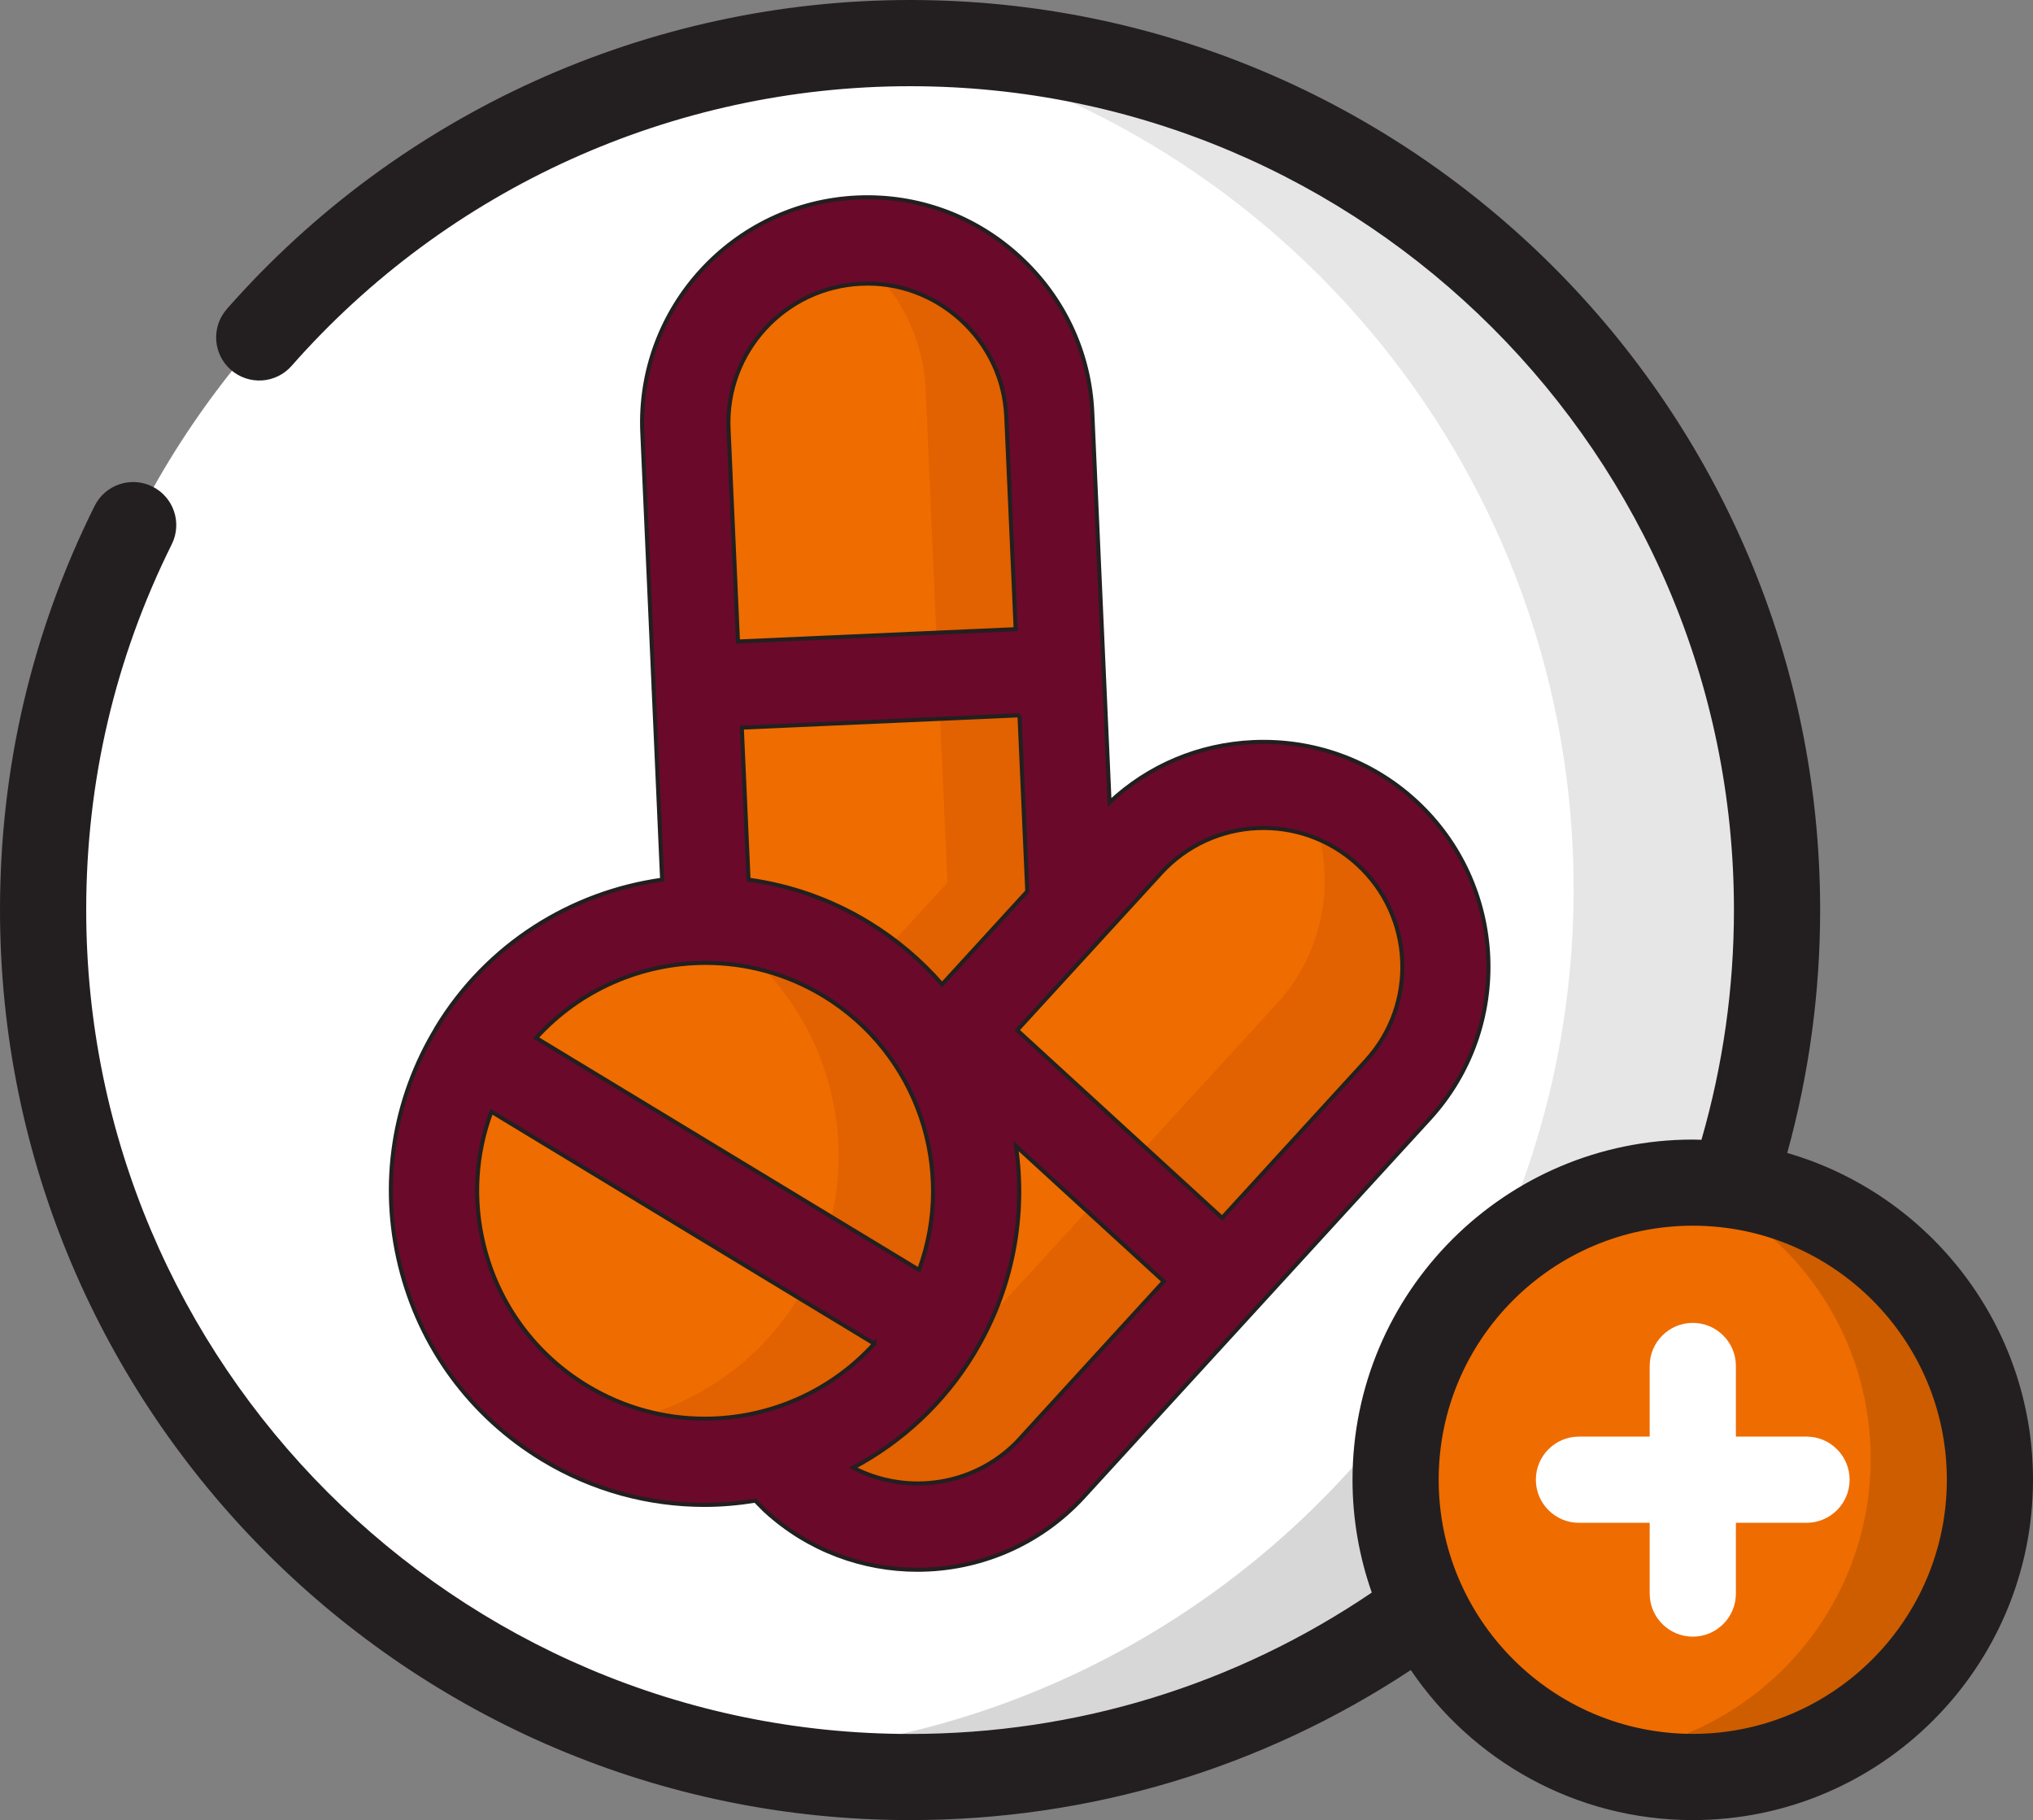
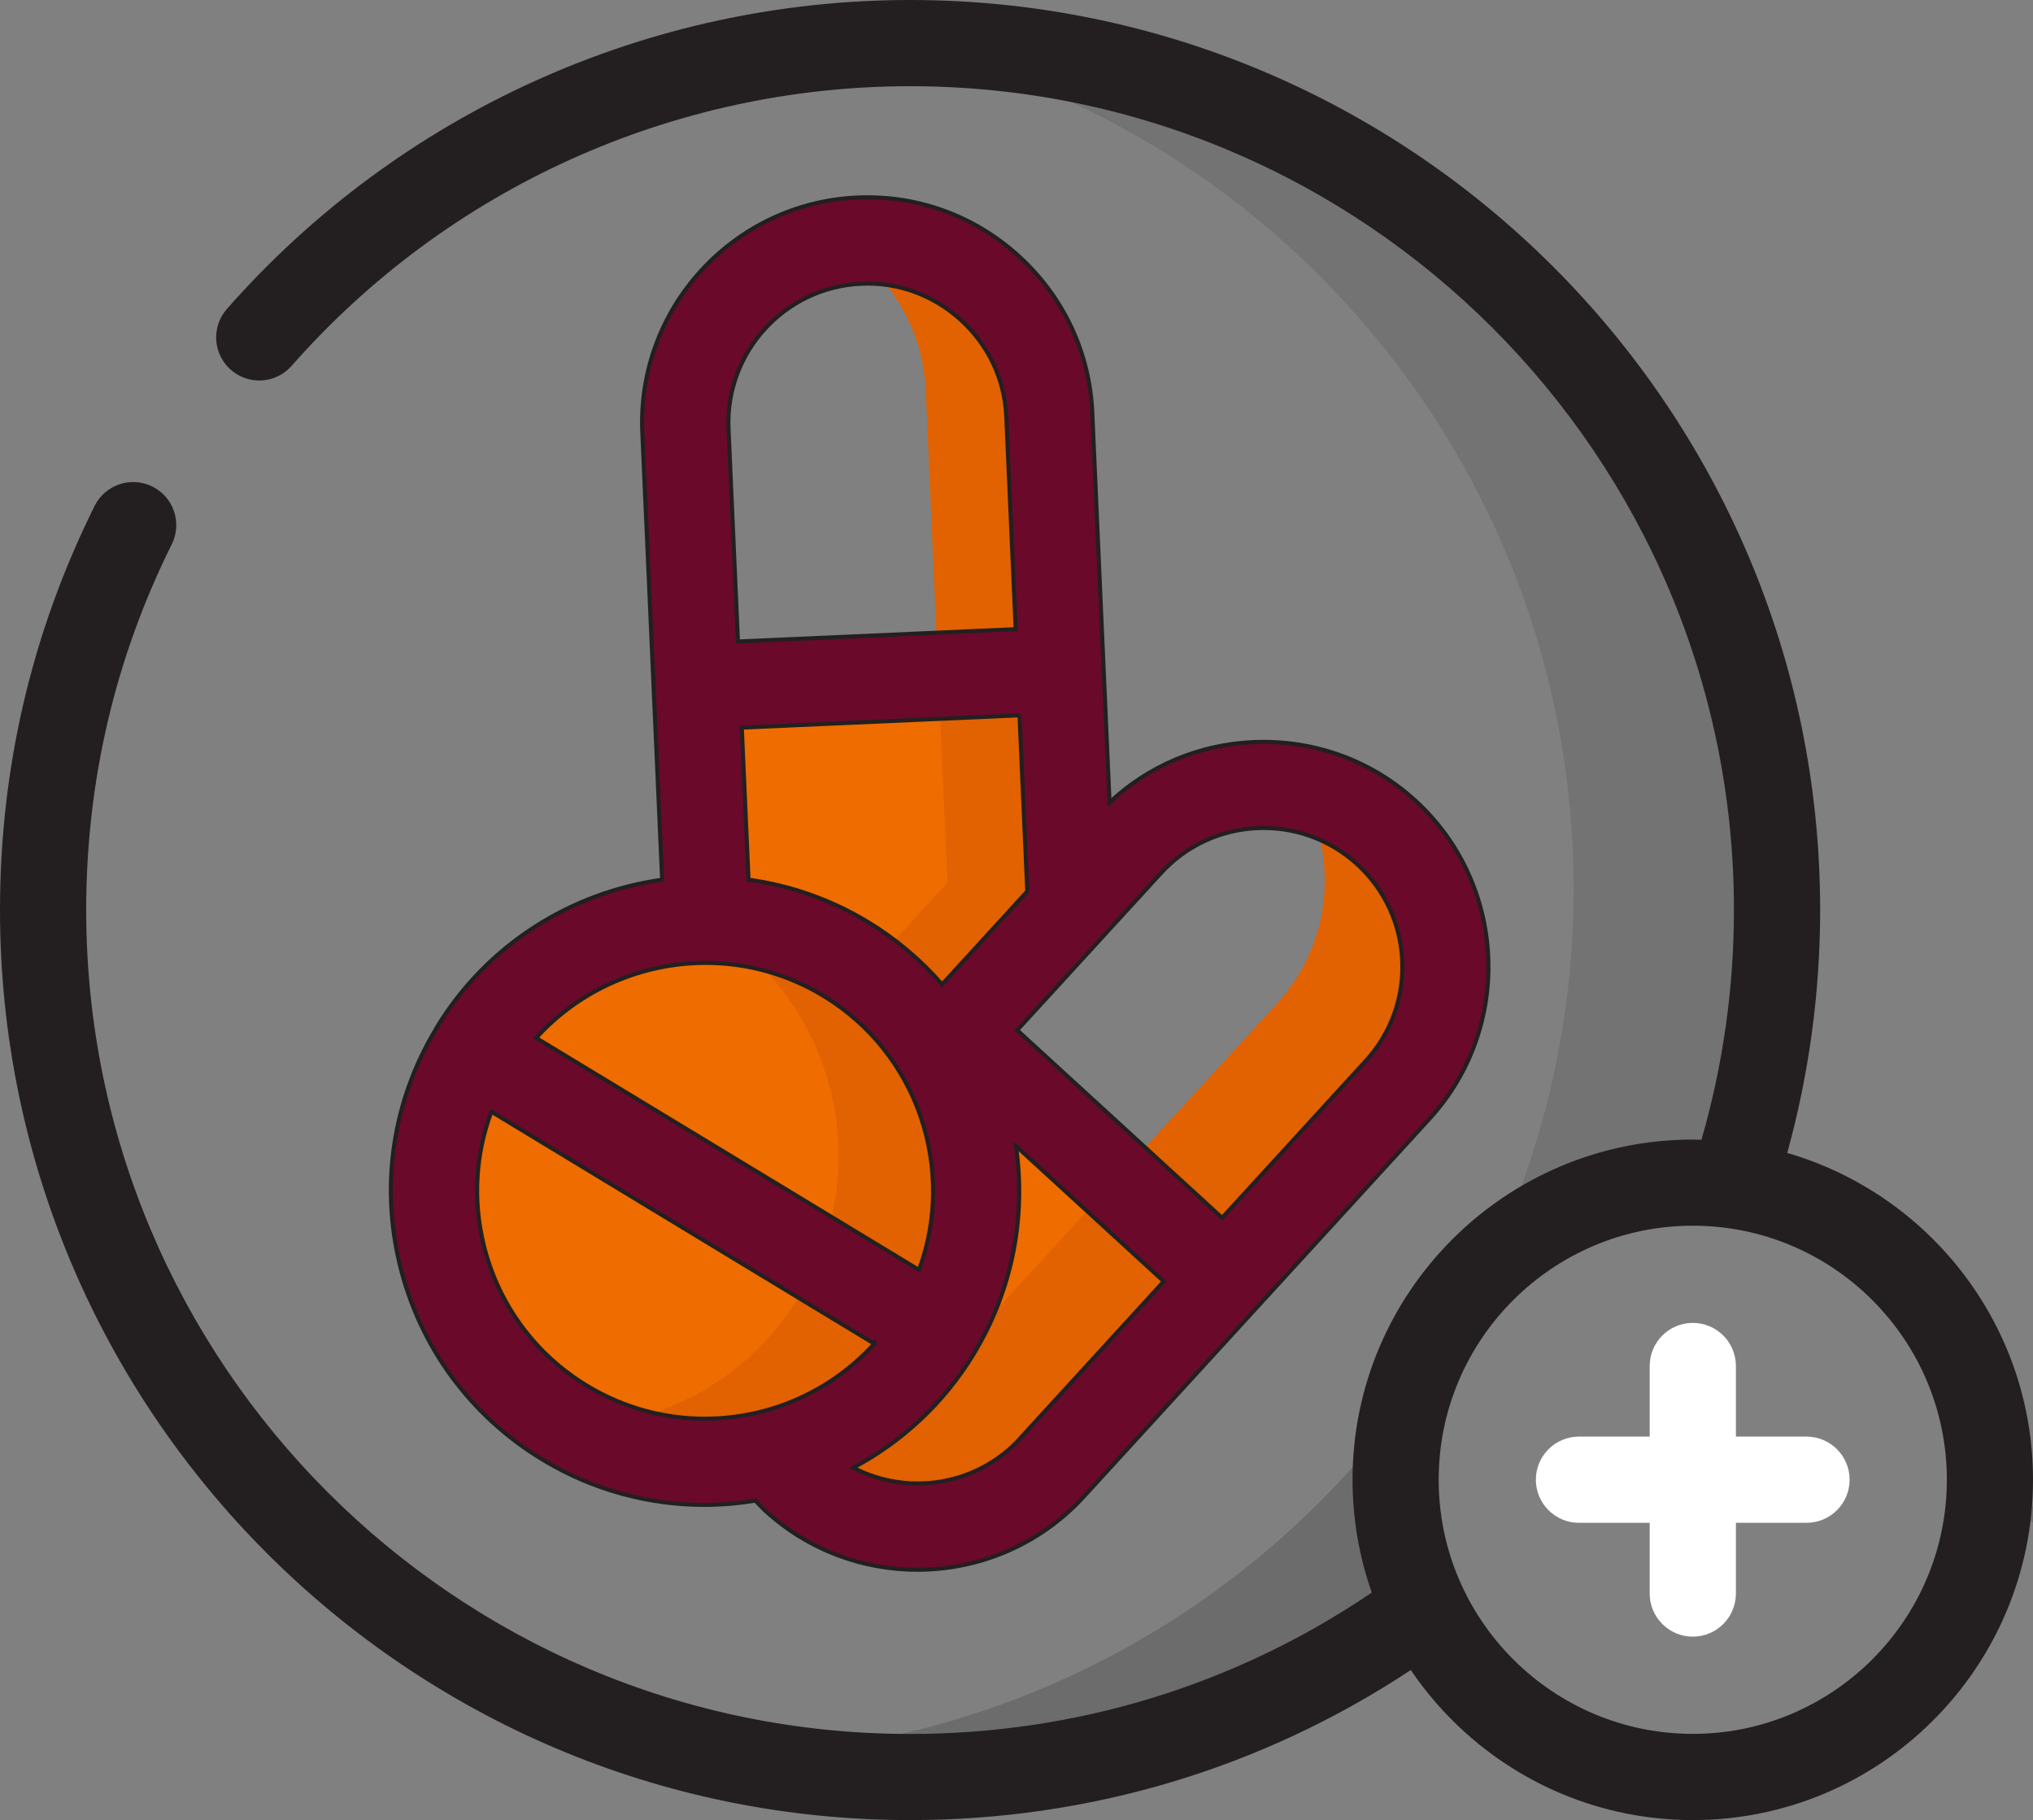
<svg xmlns="http://www.w3.org/2000/svg" id="Layer_1" data-name="Layer 1" viewBox="0 0 498.09 445.91">
  <rect x="0" y="0" width="498.09" height="445.91" fill="#808080" stroke="none" />
  <defs>
    <style>
      .cls-1 {
        opacity: .14;
      }

      .cls-2 {
        fill: #ef6c00;
      }

      .cls-2, .cls-3, .cls-4, .cls-5, .cls-6, .cls-7, .cls-8 {
        stroke-width: 0px;
      }

      .cls-2, .cls-3, .cls-5, .cls-6, .cls-8 {
        fill-rule: evenodd;
      }

      .cls-3, .cls-8 {
        fill: #010101;
      }

      .cls-4, .cls-6 {
        fill: #fff;
      }

      .cls-5 {
        fill: #e26100;
      }

      .cls-7 {
        fill: #231f20;
      }

      .cls-9 {
        fill: #6b092a;
        stroke: #231f20;
        stroke-miterlimit: 10;
      }

      .cls-10 {
        opacity: .1;
      }

      .cls-8 {
        isolation: isolate;
        opacity: .16;
      }
    </style>
  </defs>
-   <path class="cls-6" d="m222.97,435.35c117,0,212.41-95.41,212.41-212.42S339.97,10.55,222.97,10.55,10.56,105.97,10.56,222.93s95.41,212.42,212.41,212.42h0Z" />
  <path class="cls-2" d="m257.73,359.57l42.34-46.29-54.15-49.6-11.65-10.66-4.35,4.79c2.27,3.87,4.15,7.94,5.63,12.13,6.23,18.04,4.71,38.63-5.95,56.23-9.42,15.56-24.22,25.86-40.54,29.97,1.64,2.19,3.51,4.31,5.63,6.23,18.12,16.56,46.45,15.32,63.05-2.79h-.01Z" />
-   <path class="cls-2" d="m300.06,313.28l42.38-46.25c16.56-18.12,15.32-46.49-2.75-63.05-18.12-16.56-46.49-15.32-63.05,2.79l-14.21,15.52-28.17,30.73,11.65,10.66,54.15,49.6h0Z" />
  <path class="cls-2" d="m262.44,222.29l-2.59-58.06-89.15,3.95,2.55,57.14c11.57.04,23.3,3.15,33.96,9.62,9.66,5.87,17.32,13.77,22.71,22.87l4.35-4.79,28.17-30.73h0Z" />
-   <path class="cls-2" d="m259.84,164.23l-2.75-62.69c-1.08-24.5-22.03-43.66-46.53-42.58s-43.69,22.03-42.62,46.53l2.75,62.69,89.15-3.95Z" />
  <path class="cls-2" d="m115.99,257.33c19.03-31.41,59.86-41.38,91.22-22.39,31.36,19.04,41.38,59.86,22.39,91.22-19.03,31.37-59.86,41.38-91.22,22.39-31.4-19.04-41.42-59.86-22.39-91.22h0Z" />
  <path class="cls-5" d="m300.06,313.28l42.38-46.29c16.56-18.08,15.32-46.45-2.75-63.01-6.14-5.63-13.45-9.18-21.11-10.73,9.5,16.4,7.78,37.83-5.63,52.52l-39.51,43.14,26.62,24.38h0Z" />
  <path class="cls-5" d="m257.73,359.57l42.34-46.29-26.62-24.38-45.25,49.44c-7.74,8.46-18.08,13.25-28.73,14.25-3.35,1.48-6.86,2.67-10.41,3.55,1.64,2.19,3.51,4.31,5.63,6.23,18.12,16.56,46.45,15.32,63.05-2.79h-.01Z" />
  <path class="cls-5" d="m259.84,164.23l-2.75-62.69c-1.08-24.5-22.03-43.66-46.53-42.58-1.72.08-3.39.24-5.03.48,12.17,7.54,20.59,20.75,21.27,36.03l3.07,70.07,29.97-1.32h0Z" />
  <path class="cls-5" d="m262.44,222.29l-2.59-58.06-29.97,1.32,2.27,50.68-20.11,21.95c7.42,5.39,13.41,12.13,17.88,19.63l4.35-4.79,28.17-30.73h0Z" />
  <path class="cls-5" d="m207.89,235.38c-.08-.08-.12-.12-.2-.16.08.04.12.08.2.16Zm22.02,22.43c-4.31-7.18-9.98-13.69-16.96-18.99-4.65-3.53-4.68-3.55-.08-.04-.28-.2-.56-.4-.84-.6,7.42,5.39,13.41,12.13,17.88,19.63h0Zm1.04,66c9.42-17.04,10.53-36.63,4.55-53.87-1.44-4.19-3.31-8.26-5.59-12.13-4.31-7.18-9.98-13.69-16.96-18.99-.32-.2-.6-.44-.92-.64-1.32-1-2.71-1.92-4.15-2.79-.08-.08-.12-.12-.2-.16-.16-.08-.32-.2-.48-.28-.08-.08-.2-.12-.32-.2-10.53-6.31-22.15-9.34-33.64-9.42h-1.56c.6.32,1.2.68,1.8,1.04,28.41,17.24,39.31,52.36,26.98,82.16l29.13,17.64c.44-.76.92-1.56,1.36-2.36h0Z" />
  <path class="cls-5" d="m199.47,352.58c12.09-5.31,22.74-14.25,30.13-26.42l-29.13-17.64c-1.28,3.07-2.83,6.11-4.63,9.06-12.25,20.27-33.64,31.61-55.71,32,15.4,8.7,32.92,10.57,48.92,6.54,3.55-.88,7.06-2.08,10.42-3.55h0Z" />
  <path class="cls-8" d="m349.03,393.92c-4.55-9.5-7.1-20.15-7.1-31.41,0-6.62.88-13.05,2.55-19.16-38.11,51.88-99.24,85.84-168.32,86.79,15.04,3.39,30.73,5.19,46.81,5.19,47.21,0,90.78-15.36,126.06-41.42h0Z" />
  <g class="cls-10">
    <path class="cls-3" d="m424.45,290.37c7.1-21.19,10.93-43.86,10.93-67.44,0-117.28-95.09-212.38-212.41-212.38h-2.99c94.77,21.35,165.56,106.03,165.56,207.23,0,32.88-7.46,64.05-20.83,91.82,12.57-11.85,29.33-19.31,47.84-19.87h2.19c3.27,0,6.51.2,9.7.64h.01Z" />
  </g>
-   <path class="cls-2" d="m487.53,362.52c0-36.91-27.45-67.4-63.09-72.15-3.19-.44-6.42-.64-9.7-.64-40.22,0-72.83,32.6-72.83,72.79,0,11.25,2.55,21.91,7.1,31.41,11.69,24.5,36.71,41.42,65.72,41.42,40.18,0,72.78-32.6,72.78-72.83h.02Z" />
  <g class="cls-1">
-     <path class="cls-3" d="m487.53,362.52c0-36.91-27.45-67.4-63.09-72.15-3.19-.44-6.42-.64-9.7-.64h-2.19c3.59,1.48,7.02,3.19,10.34,5.15,21.23,12.73,35.43,35.96,35.43,62.49,0,39.51-31.44,71.63-70.63,72.79,8.34,3.35,17.48,5.19,27.06,5.19,40.18,0,72.78-32.6,72.78-72.83h0Z" />
+     <path class="cls-3" d="m487.53,362.52h-2.19c3.59,1.48,7.02,3.19,10.34,5.15,21.23,12.73,35.43,35.96,35.43,62.49,0,39.51-31.44,71.63-70.63,72.79,8.34,3.35,17.48,5.19,27.06,5.19,40.18,0,72.78-32.6,72.78-72.83h0Z" />
  </g>
  <g>
    <path class="cls-4" d="m442.6,351.96h-17.3v-17.3c0-5.83-4.73-10.56-10.56-10.56s-10.56,4.73-10.56,10.56v17.3h-17.33c-5.83,0-10.56,4.73-10.56,10.56s4.73,10.56,10.56,10.56h17.33v17.33c0,5.83,4.73,10.56,10.56,10.56s10.56-4.73,10.56-10.56v-17.33h17.3c5.83,0,10.56-4.73,10.56-10.56s-4.73-10.56-10.56-10.56Z" />
    <path class="cls-7" d="m437.88,282.46c5.35-19.37,8.06-39.34,8.06-59.53C445.94,100,345.92,0,222.97,0,158.92,0,97.91,27.59,55.59,75.69c-3.85,4.38-3.43,11.05.95,14.9s11.05,3.43,14.9-.95C109.76,46.09,164.99,21.12,222.97,21.12c111.3,0,201.85,90.53,201.85,201.82,0,19.11-2.68,38.01-7.96,56.3-.7-.02-1.4-.05-2.11-.05-45.98,0-83.38,37.39-83.38,83.35,0,9.68,1.68,18.97,4.72,27.63-33.47,22.69-72.4,34.64-113.12,34.64-111.3,0-201.85-90.55-201.85-201.86,0-31.47,7.05-61.62,20.96-89.6,2.6-5.22.47-11.56-4.75-14.15s-11.56-.47-14.15,4.75C7.8,154.86,0,188.16,0,222.93c0,122.95,100.02,222.98,222.97,222.98,44.06,0,86.23-12.68,122.68-36.76,15,22.16,40.38,36.76,69.1,36.76,45.96,0,83.34-37.41,83.34-83.38,0-37.93-25.48-70-60.21-80.06h0Zm-23.13,142.33c-34.33,0-62.27-27.93-62.27-62.27s27.93-62.23,62.27-62.23,62.23,27.92,62.23,62.23-27.91,62.27-62.23,62.27Z" />
    <path class="cls-9" d="m106.96,251.86c-10.67,17.58-13.85,38.26-8.95,58.22s17.29,36.83,34.89,47.5c12.43,7.53,26.16,11.11,39.73,11.11,4.17,0,8.32-.38,12.42-1.04.6.61,1.2,1.21,1.8,1.82l.35.35c.11.11.23.22.34.33,10.57,9.66,23.91,14.43,37.22,14.43,14.96,0,29.87-6.02,40.74-17.89l84.71-92.58c20.54-22.43,19.02-57.39-3.42-77.94-10.84-9.91-24.94-14.98-39.7-14.36-13.32.59-25.68,5.81-35.25,14.79l-4.23-95.54c-.64-14.67-7-28.24-17.9-38.21-10.89-9.97-24.96-15.1-39.64-14.46-30.4,1.34-54.04,27.15-52.7,57.55l2.76,62.23v.46c0,.16.03.31.04.47l2.06,46.43c-22.16,3.09-42.82,15.73-55.29,36.31h0l.02.02h0Zm142.98,100.57c-10.65,11.62-27.55,14.12-40.91,7.15,11.81-6.28,22.14-15.69,29.57-27.93,0,0,0-.02.02-.02s0-.02,0-.03c9.59-15.84,12.77-33.8,10.28-50.85l36.24,33.18-35.22,38.49h.02,0Zm20.22-122.94s.09-.09.13-.14l14.15-15.45c12.66-13.86,34.25-14.81,48.12-2.13,13.84,12.68,14.78,34.25,2.1,48.1l-35.24,38.51-50.22-45.99,20.96-22.89h0Zm-20.38-54.25l1.91,43.14-20.88,22.81c-5.09-5.86-11.15-11.04-18.13-15.28-9.24-5.6-19.21-9.01-29.29-10.39l-1.65-37.26,68.05-3.02h0Zm-38.76-105.73c9.03-.42,17.72,2.78,24.46,8.94,6.73,6.16,10.66,14.53,11.06,23.56l2.31,52.14-68.05,3.02-2.31-52.14c-.82-18.76,13.77-34.69,32.53-35.52h0Zm-38.13,166.39c9.85,0,19.82,2.6,28.84,8.06,23.24,14.11,32.54,42.58,23.43,67.17l-93.81-56.84c10.76-11.91,26-18.39,41.53-18.39h0Zm41.33,93.29c-10.77,11.91-26.01,18.39-41.54,18.39-9.85,0-19.81-2.6-28.83-8.06-12.78-7.74-21.77-19.99-25.33-34.47-2.7-11.01-2.01-22.31,1.87-32.7l93.82,56.85h.01Z" />
  </g>
</svg>